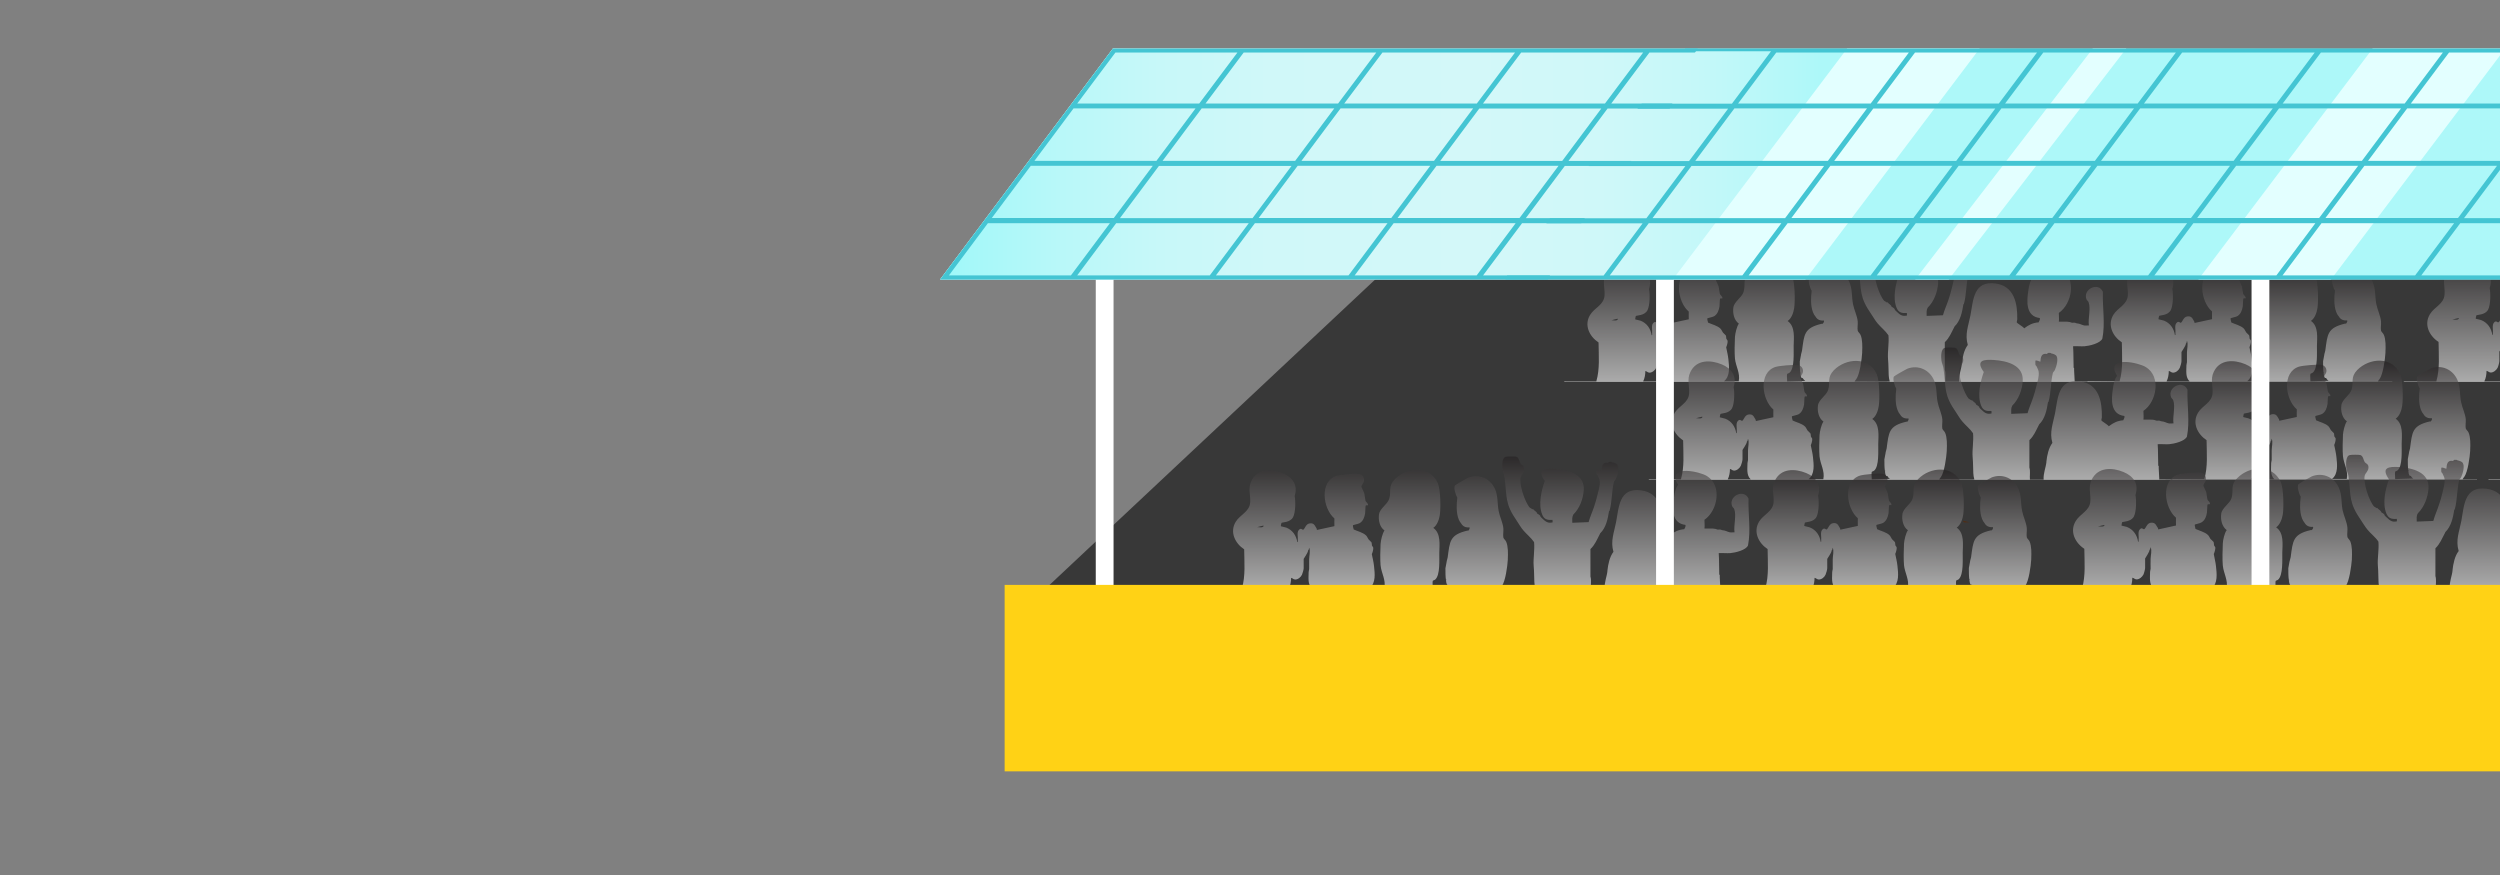
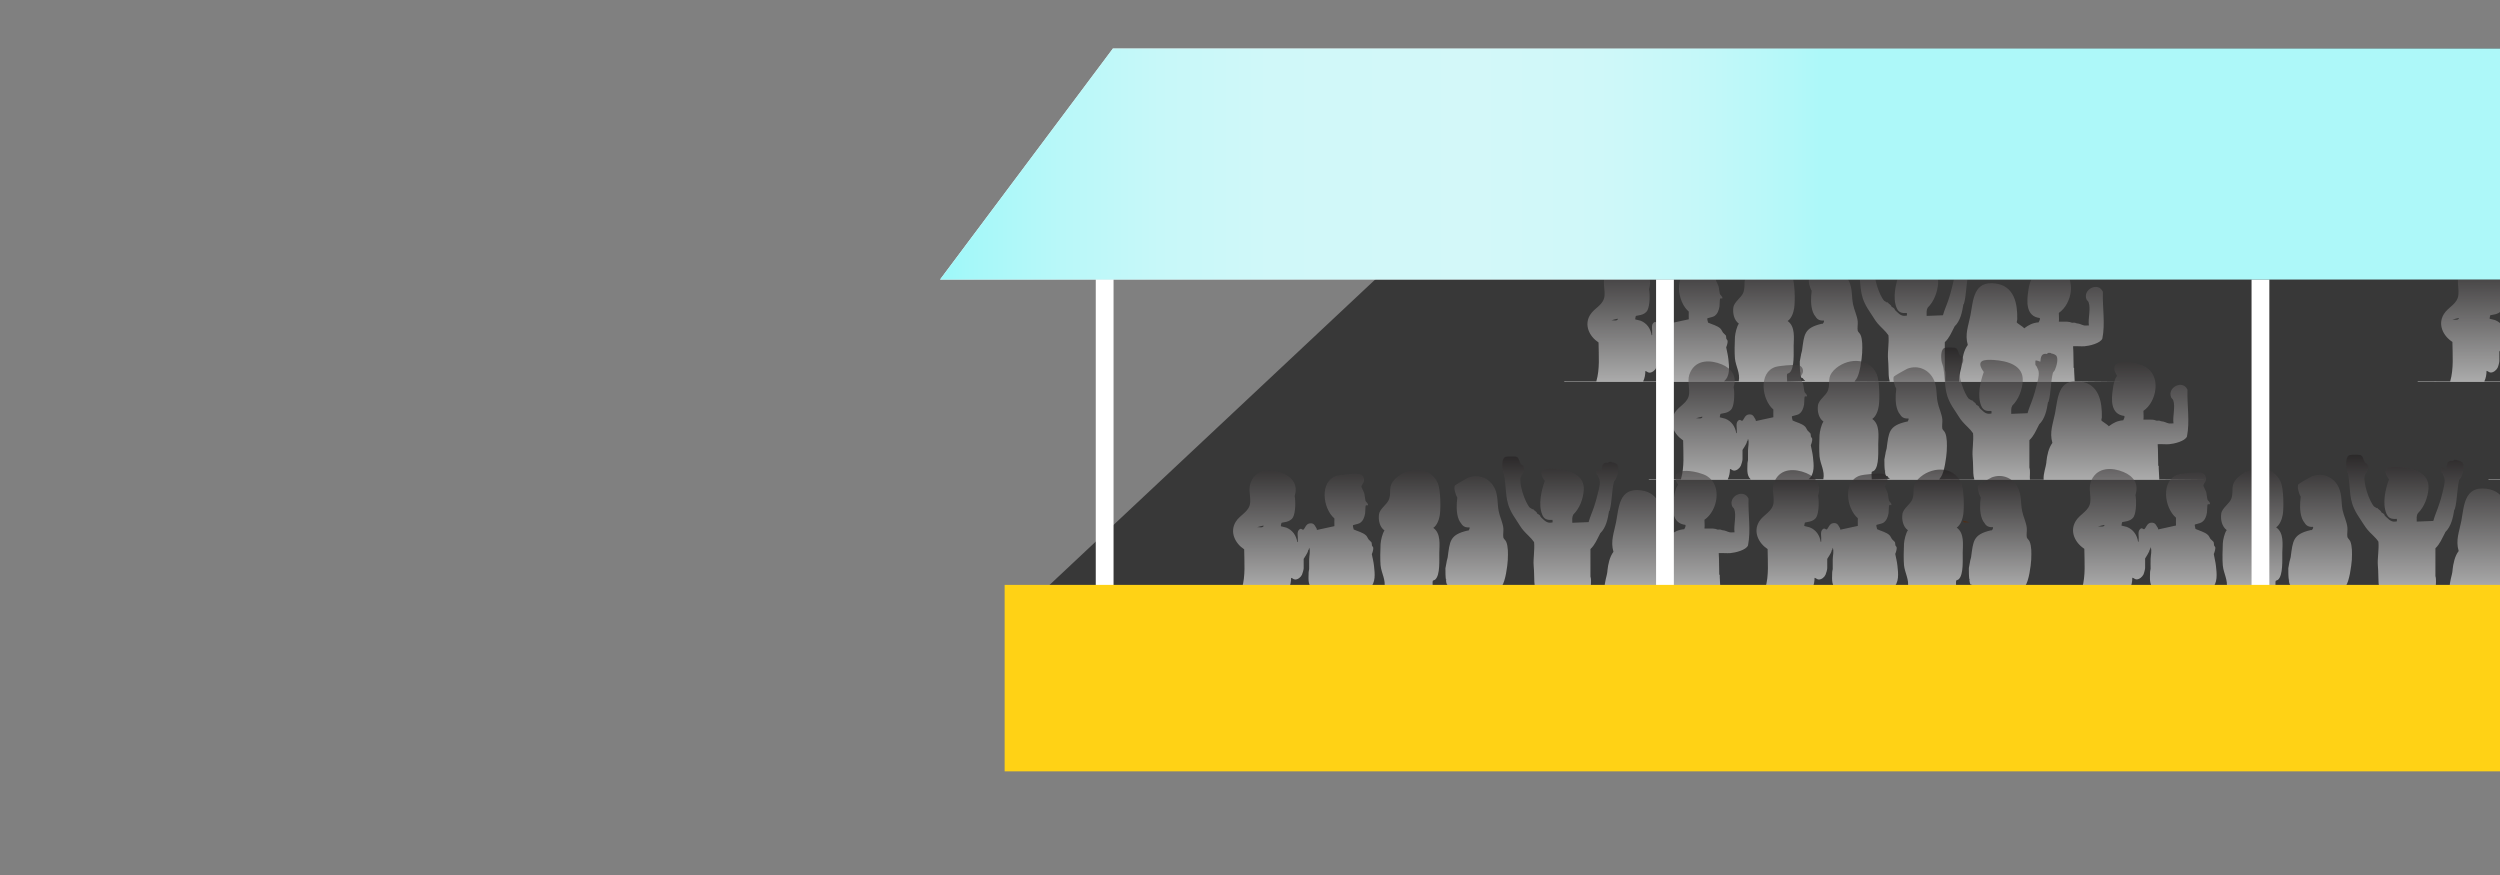
<svg xmlns="http://www.w3.org/2000/svg" xmlns:xlink="http://www.w3.org/1999/xlink" viewBox="0 0 191.19 66.92">
  <rect x="0" y="0" width="191.19" height="66.92" fill="#808080" stroke="none" />
  <defs>
    <style>
      .cls-1 {
        fill: none;
      }

      .cls-2 {
        fill: #44c5d3;
      }

      .cls-3 {
        fill: #4f2e17;
      }

      .cls-4 {
        fill: url(#linear-gradient-2);
      }

      .cls-5 {
        fill: url(#linear-gradient);
      }

      .cls-6 {
        isolation: isolate;
      }

      .cls-7 {
        mix-blend-mode: multiply;
      }

      .cls-8 {
        clip-path: url(#clippath-1);
      }

      .cls-9 {
        clip-path: url(#clippath-2);
      }

      .cls-10 {
        fill: url(#White_Black_2);
      }

      .cls-11 {
        fill: #fff;
      }

      .cls-12 {
        opacity: .58;
      }

      .cls-13 {
        fill: #383838;
      }

      .cls-14 {
        fill: url(#White_Black_2-7);
      }

      .cls-15 {
        fill: url(#White_Black_2-3);
      }

      .cls-16 {
        fill: url(#White_Black_2-6);
      }

      .cls-17 {
        fill: url(#White_Black_2-8);
      }

      .cls-18 {
        fill: url(#White_Black_2-5);
      }

      .cls-19 {
        fill: url(#White_Black_2-9);
      }

      .cls-20 {
        fill: url(#White_Black_2-2);
      }

      .cls-21 {
        fill: url(#White_Black_2-4);
      }

      .cls-22 {
        fill: #e3ffff;
      }

      .cls-23 {
        clip-path: url(#clippath);
      }

      .cls-24 {
        fill: #ffd215;
      }
    </style>
    <clipPath id="clippath">
      <rect class="cls-1" width="191.19" height="66.92" transform="translate(191.19 66.92) rotate(180)" />
    </clipPath>
    <linearGradient id="White_Black_2" data-name="White, Black 2" x1="-127.7" y1="29.21" x2="-127.7" y2="18.95" gradientTransform="translate(77.85) rotate(-180) scale(1 -1)" gradientUnits="userSpaceOnUse">
      <stop offset="0" stop-color="#fff" />
      <stop offset="1" stop-color="#231f20" />
    </linearGradient>
    <linearGradient id="White_Black_2-2" data-name="White, Black 2" x1="-63.17" x2="-63.17" y2="19.08" xlink:href="#White_Black_2" />
    <linearGradient id="White_Black_2-3" data-name="White, Black 2" x1="-93.42" y1="29.21" x2="-93.42" y2="20.11" xlink:href="#White_Black_2" />
    <linearGradient id="White_Black_2-4" data-name="White, Black 2" x1="-134.18" y1="36.7" x2="-134.18" y2="26.44" xlink:href="#White_Black_2" />
    <linearGradient id="White_Black_2-5" data-name="White, Black 2" x1="-69.64" y1="36.7" x2="-69.64" y2="26.57" xlink:href="#White_Black_2" />
    <linearGradient id="White_Black_2-6" data-name="White, Black 2" x1="-99.89" y1="36.7" x2="-99.89" y2="27.6" xlink:href="#White_Black_2" />
    <linearGradient id="White_Black_2-7" data-name="White, Black 2" x1="-100.61" y1="45.03" x2="-100.61" y2="34.77" xlink:href="#White_Black_2" />
    <linearGradient id="White_Black_2-8" data-name="White, Black 2" x1="-36.07" y1="45.03" x2="-36.07" y2="34.9" xlink:href="#White_Black_2" />
    <linearGradient id="White_Black_2-9" data-name="White, Black 2" x1="-66.33" y1="45.03" x2="-66.33" y2="35.93" xlink:href="#White_Black_2" />
    <linearGradient id="linear-gradient" x1="-121.65" y1="12.55" x2="5.96" y2="12.55" gradientTransform="translate(77.85) rotate(-180) scale(1 -1)" gradientUnits="userSpaceOnUse">
      <stop offset="0" stop-color="#231f20" />
      <stop offset="1" stop-color="#fff" />
    </linearGradient>
    <clipPath id="clippath-1">
      <polyline class="cls-5" points="199.5 21.38 71.89 21.38 85.11 3.71 199.03 3.71" />
    </clipPath>
    <linearGradient id="linear-gradient-2" x1="738.34" y1="90.36" x2="843.62" y2="90.36" gradientTransform="translate(912.26 102.91) rotate(-180)" gradientUnits="userSpaceOnUse">
      <stop offset=".33" stop-color="#adf8f9" />
      <stop offset=".35" stop-color="#b4f8f9" />
      <stop offset=".42" stop-color="#c5f8f9" />
      <stop offset=".49" stop-color="#cff8f9" />
      <stop offset=".58" stop-color="#d3f8f9" />
      <stop offset=".73" stop-color="#d0f8f9" />
      <stop offset=".81" stop-color="#c7f8f9" />
      <stop offset=".88" stop-color="#b9f8f9" />
      <stop offset=".95" stop-color="#a5f8f9" />
      <stop offset="1" stop-color="#8ef8f9" />
    </linearGradient>
    <clipPath id="clippath-2">
-       <polygon class="cls-4" points="202.24 21.68 202.24 11.39 202.24 3.42 77.17 3.42 64.44 21.68 202.24 21.68" />
-     </clipPath>
+       </clipPath>
  </defs>
  <g class="cls-6">
    <g id="Layer_2" data-name="Layer 2">
      <g id="Layer_1-2" data-name="Layer 1">
        <g class="cls-23">
          <g>
            <g>
              <polygon class="cls-13" points="78.05 46.81 111.56 15.38 218.35 14.11 180.86 57.84 78.05 56.85 78.05 46.81" />
              <g class="cls-7">
                <g class="cls-12">
-                   <path class="cls-10" d="M227.33,29.21h-.04l-3.87-.04s0-.06,0-.09c-.02-.26-.03-.5-.04-.77,0-.06,0-.11,0-.17,0-.03-.04-.04-.04-.04,0-.04,0-.09,0-.13-.02-.51,0-1.02-.04-1.53.29-.02.61.02.89,0,.37-.03,1.23-.22,1.38-.6.24-1.18,0-2.42.04-3.62-.34-.81-1.59-.21-1.27.59.03.08.13.13.16.22.18.5-.06,1.25.02,1.79-.11-.01-.25.02-.36,0-.21-.04-.29-.15-.62-.17-.09-.06-.2-.04-.3-.04-.01,0-.03,0-.04,0-.22-.1-.48-.09-.72-.09-.03,0-.06,0-.09,0-.07,0-.14,0-.21,0,.03-.19,0-.47,0-.68,1.03-.71,1.39-2.66.18-3.39-.55-.33-2.77-.83-2.39.35.01.04.15.31.17.32-.2.23-.28.67-.33.97-.13.84-.22,2.01.88,2.14.06.12-.07.28-.08.34-.46.04-.76.19-1.12.46-.08-.13-.58-.39-.58-.48,0-.06.04-.14.04-.21.03-1.22-.23-2.59-1.69-2.78-1.72-.23-1.72,1.3-1.94,2.47-.15.79-.45,1.46-.2,2.29-.3.38-.42.98-.47,1.45,0,.01,0,.03,0,.04-.03.38-.26.9-.21,1.36h-1.06c-.03-.3.05-.65-.04-.94,0-.07,0-.14,0-.21v-1.91c.35-.34.5-.74.72-1.15.02-.03.03-.06.04-.09.44-.43.59-1.11.68-1.7,0-.01.04-.03.04-.04.2-.7.16-1.54.34-2.25.04-.08.11-.12.15-.21.12-.26.33-.95.06-1.15-.08-.06-.24-.12-.34-.13-.01,0-.02-.05-.09-.04-.07,0-.18-.03-.21.04-.01,0-.03.04-.04.04-.43-.08-.49.25-.51.6-.03,0-.08-.03-.13-.04-.06-.01-.15-.08-.26-.04,0,.1-.01.21,0,.31.01.06.07.09.08.11.06.15.16.3.17.44.04.37-.09.73-.17,1.09-.07.31-.16.6-.26.89-.13.41-.32.81-.43,1.23l-1.27.05c0-.23-.04-.43.09-.64.49-.48.76-1.21.81-1.89.08-1.26-1.23-1.57-2.23-1.64-.81-.05-1.43.02-.79.94-.28.76-.52,1.83-.2,2.61.16.38.4.44.8.41.03.3-.03.17-.13.21-.35.05-.58-.27-.81-.47.05-.05-.14-.19-.21-.21-.02-.01-.03-.03-.04-.04-.02-.13-.24-.21-.32-.34l-.02.04c-.05-.05-.2-.12-.21-.13-.37-.4-.87-1.86-.71-2.39.05-.17.26-.31.28-.57.02-.31-.19-.31-.29-.45-.09-.13-.11-.46-.33-.53-.09-.03-.7-.03-.8,0-.33.06-.3.71-.28.96.02.23.14.44.17.64.21,1.61,0,2,.98,3.42.15.22.29.46.47.68.27.33.61.57.84.92.06.61-.09,1.26-.04,1.86.04.46.03.79.05,1.23,0,.14.05.36.08.49-.91.02-1.82-.02-2.72,0,.03-.04.05-.09.09-.13.01-.01.03-.03.04-.04.28-.39.43-1.53.47-2.04,0-.01,0-.03,0-.04,0-.01,0-.03,0-.04.02-.39.03-.95-.12-1.31-.06-.13-.2-.24-.22-.33-.04-.2.02-.49,0-.72-.04-.44-.28-.9-.37-1.34-.11-.57-.04-1.14-.27-1.68-.35-.82-1.22-1.23-2.08-.9-.12.05-1.01.56-1.04.62-.1.2.07.74.19.94,0,.02-.04.34-.04.4-.03.5,0,1.21.34,1.6.13.23.36.33.64.3.05.12-.07.21-.09.25-.03,0-.06,0-.09,0-1.37.32-1.36.82-1.53,2.08-.01.08-.08.27-.09.34l-.09.49c0,.32,0,.61.04.92,0-.01,0-.03,0-.04.02,0,.04.02.04.04h-.04c.02.09.03.34.13.38.02,0,.06,0,.09,0,0,.01,0,.03,0,.04.03.05.12.15.17.17l-1.4.04v-.04c0-.14-.03-.42,0-.52,0-.04.14-.06.19-.11.39-.35.31-1.56.32-2.06.01-.62.15-1.51-.47-1.94.3-.21.45-.65.51-1,.08-.54.06-1.99-.16-2.47-.62-1.38-2.39-1.25-3.33-.29-.55.56-.25.94-.43,1.52-.14.44-.73.74-.79,1.2-.06.44.05.98.42,1.25-.17.22-.29.76-.3,1.04-.02.46-.04,1.2,0,1.66.06.62.42,1.14.29,1.77-.38,0-.77,0-1.15,0,.49-.39.4-1.14.34-1.7-.03-.31-.12-.63-.17-.94.05-.09.13-.39.12-.48,0-.07-.08-.12-.1-.19-.02-.08,0-.17-.04-.26-.02-.04-.18-.16-.23-.22-.06-.08-.1-.21-.19-.3-.23-.23-.66-.33-.96-.47,0-.07-.09-.28-.04-.34.02-.02.38-.08.5-.16.27-.16.38-.47.42-.77.01-.1.02-.55.04-.59.04-.05.12-.02.18-.03.05-.18-.15-.22-.19-.38-.04-.15-.04-.33-.08-.51-.04-.15-.23-.49-.23-.55,0-.08.18-.29.2-.41.05-.28-.12-.52-.4-.56-.32-.04-1.41.05-1.72.14-1.35.43-1.07,2.54-.17,3.3,0,.19-.01.41,0,.6l-1.36.3c-.01-.14-.04-.12-.09-.21-.11-.21-.21-.34-.49-.3-.29.04-.36.43-.49.49-.08.04-.17-.18-.34.02-.17.19-.05.56-.09.81-.01.05.04.14-.04.13-.07-.51-.37-.94-.85-1.13-.07-.03-.41-.09-.42-.11,0-.01.04-.24.05-.25.06-.06.68-.02.9-.44.19-.37.2-1.24.12-1.65.27-.84-.14-1.43-.91-1.75-.88-.37-1.97-.38-2.44.59-.28.59-.05,1.07-.1,1.65-.05.74-.78.94-1.12,1.51-.48.79-.05,1.66.66,2.12.01,1,.11,2.04-.17,3.02-.76,0-1.52-.01-2.28,0-.07,0-.19-.03-.23.04h-.04M190.16,28.36c.13.02.17.12.32.13.22,0,.43-.18.53-.37.05-.1.13-.41.13-.51v-.72s.14-.22.17-.28c.06-.13.16-.25.17-.38,0-.01.03-.03.04-.04.02-.04.02-.13.04-.17.12.28,0,.63,0,.91-.01.25,0,.5,0,.75,0,.06-.04.14-.04.23,0,.44-.09.94.26,1.26-.59,0-1.19,0-1.79,0,.12-.24.17-.53.17-.81ZM188.04,24.32s0,.03,0,.04c-.05.15-.38.06-.51.09.17-.05.34-.1.51-.13Z" />
+                   <path class="cls-10" d="M227.33,29.21h-.04l-3.87-.04s0-.06,0-.09c-.02-.26-.03-.5-.04-.77,0-.06,0-.11,0-.17,0-.03-.04-.04-.04-.04,0-.04,0-.09,0-.13-.02-.51,0-1.02-.04-1.53.29-.02.61.02.89,0,.37-.03,1.23-.22,1.38-.6.24-1.18,0-2.42.04-3.62-.34-.81-1.59-.21-1.27.59.03.08.13.13.16.22.18.5-.06,1.25.02,1.79-.11-.01-.25.02-.36,0-.21-.04-.29-.15-.62-.17-.09-.06-.2-.04-.3-.04-.01,0-.03,0-.04,0-.22-.1-.48-.09-.72-.09-.03,0-.06,0-.09,0-.07,0-.14,0-.21,0,.03-.19,0-.47,0-.68,1.03-.71,1.39-2.66.18-3.39-.55-.33-2.77-.83-2.39.35.01.04.15.31.17.32-.2.23-.28.67-.33.97-.13.84-.22,2.01.88,2.14.06.12-.07.28-.08.34-.46.04-.76.19-1.12.46-.08-.13-.58-.39-.58-.48,0-.06.04-.14.04-.21.03-1.22-.23-2.59-1.69-2.78-1.72-.23-1.72,1.3-1.94,2.47-.15.79-.45,1.46-.2,2.29-.3.38-.42.98-.47,1.45,0,.01,0,.03,0,.04-.03.38-.26.9-.21,1.36c-.03-.3.05-.65-.04-.94,0-.07,0-.14,0-.21v-1.91c.35-.34.5-.74.72-1.15.02-.03.03-.06.04-.09.44-.43.59-1.11.68-1.7,0-.01.04-.03.04-.04.2-.7.16-1.54.34-2.25.04-.08.11-.12.15-.21.12-.26.33-.95.06-1.15-.08-.06-.24-.12-.34-.13-.01,0-.02-.05-.09-.04-.07,0-.18-.03-.21.04-.01,0-.03.04-.04.04-.43-.08-.49.25-.51.6-.03,0-.08-.03-.13-.04-.06-.01-.15-.08-.26-.04,0,.1-.01.21,0,.31.01.06.07.09.08.11.06.15.16.3.17.44.04.37-.09.73-.17,1.09-.07.31-.16.6-.26.89-.13.41-.32.81-.43,1.23l-1.27.05c0-.23-.04-.43.09-.64.49-.48.76-1.21.81-1.89.08-1.26-1.23-1.57-2.23-1.64-.81-.05-1.43.02-.79.94-.28.76-.52,1.83-.2,2.61.16.38.4.44.8.41.03.3-.03.17-.13.21-.35.05-.58-.27-.81-.47.05-.05-.14-.19-.21-.21-.02-.01-.03-.03-.04-.04-.02-.13-.24-.21-.32-.34l-.02.04c-.05-.05-.2-.12-.21-.13-.37-.4-.87-1.86-.71-2.39.05-.17.26-.31.28-.57.02-.31-.19-.31-.29-.45-.09-.13-.11-.46-.33-.53-.09-.03-.7-.03-.8,0-.33.06-.3.71-.28.96.02.23.14.44.17.64.21,1.61,0,2,.98,3.42.15.22.29.46.47.68.27.33.61.57.84.92.06.61-.09,1.26-.04,1.86.04.46.03.79.05,1.23,0,.14.05.36.08.49-.91.02-1.82-.02-2.72,0,.03-.04.05-.09.09-.13.01-.01.03-.03.04-.04.28-.39.43-1.53.47-2.04,0-.01,0-.03,0-.04,0-.01,0-.03,0-.04.02-.39.03-.95-.12-1.31-.06-.13-.2-.24-.22-.33-.04-.2.02-.49,0-.72-.04-.44-.28-.9-.37-1.34-.11-.57-.04-1.14-.27-1.68-.35-.82-1.22-1.23-2.08-.9-.12.05-1.01.56-1.04.62-.1.2.07.74.19.94,0,.02-.04.34-.04.4-.03.5,0,1.21.34,1.6.13.23.36.33.64.3.05.12-.07.21-.09.25-.03,0-.06,0-.09,0-1.37.32-1.36.82-1.53,2.08-.01.08-.08.27-.09.34l-.09.49c0,.32,0,.61.04.92,0-.01,0-.03,0-.04.02,0,.04.02.04.04h-.04c.02.09.03.34.13.38.02,0,.06,0,.09,0,0,.01,0,.03,0,.04.03.05.12.15.17.17l-1.4.04v-.04c0-.14-.03-.42,0-.52,0-.04.14-.06.19-.11.39-.35.31-1.56.32-2.06.01-.62.15-1.51-.47-1.94.3-.21.45-.65.51-1,.08-.54.06-1.99-.16-2.47-.62-1.38-2.39-1.25-3.33-.29-.55.56-.25.94-.43,1.52-.14.44-.73.74-.79,1.2-.06.44.05.98.42,1.25-.17.22-.29.76-.3,1.04-.02.46-.04,1.2,0,1.66.06.62.42,1.14.29,1.77-.38,0-.77,0-1.15,0,.49-.39.4-1.14.34-1.7-.03-.31-.12-.63-.17-.94.05-.09.13-.39.12-.48,0-.07-.08-.12-.1-.19-.02-.08,0-.17-.04-.26-.02-.04-.18-.16-.23-.22-.06-.08-.1-.21-.19-.3-.23-.23-.66-.33-.96-.47,0-.07-.09-.28-.04-.34.02-.02.38-.08.5-.16.27-.16.38-.47.42-.77.01-.1.02-.55.04-.59.04-.05.12-.02.18-.03.05-.18-.15-.22-.19-.38-.04-.15-.04-.33-.08-.51-.04-.15-.23-.49-.23-.55,0-.08.18-.29.2-.41.05-.28-.12-.52-.4-.56-.32-.04-1.41.05-1.72.14-1.35.43-1.07,2.54-.17,3.3,0,.19-.01.41,0,.6l-1.36.3c-.01-.14-.04-.12-.09-.21-.11-.21-.21-.34-.49-.3-.29.04-.36.43-.49.49-.08.04-.17-.18-.34.02-.17.19-.05.56-.09.81-.01.05.04.14-.04.13-.07-.51-.37-.94-.85-1.13-.07-.03-.41-.09-.42-.11,0-.01.04-.24.05-.25.06-.06.68-.02.9-.44.19-.37.2-1.24.12-1.65.27-.84-.14-1.43-.91-1.75-.88-.37-1.97-.38-2.44.59-.28.59-.05,1.07-.1,1.65-.05.74-.78.94-1.12,1.51-.48.79-.05,1.66.66,2.12.01,1,.11,2.04-.17,3.02-.76,0-1.52-.01-2.28,0-.07,0-.19-.03-.23.04h-.04M190.16,28.36c.13.02.17.12.32.13.22,0,.43-.18.53-.37.05-.1.13-.41.13-.51v-.72s.14-.22.17-.28c.06-.13.16-.25.17-.38,0-.01.03-.03.04-.04.02-.04.02-.13.04-.17.12.28,0,.63,0,.91-.01.25,0,.5,0,.75,0,.06-.04.14-.04.23,0,.44-.09.94.26,1.26-.59,0-1.19,0-1.79,0,.12-.24.17-.53.17-.81ZM188.04,24.32s0,.03,0,.04c-.05.15-.38.06-.51.09.17-.05.34-.1.51-.13Z" />
                  <path class="cls-20" d="M162.52,29.21h-.04l-3.82-.04s0-.06,0-.08c-.02-.26-.03-.5-.04-.76,0-.06,0-.11,0-.17,0-.03-.04-.04-.04-.04,0-.04,0-.08,0-.13-.02-.5,0-1.01-.04-1.51.29-.02.6.02.88,0,.36-.03,1.21-.22,1.36-.59.23-1.16,0-2.39.04-3.57-.34-.8-1.57-.2-1.25.58.03.07.13.13.16.22.18.5-.06,1.23.02,1.77-.11-.01-.25.02-.36,0-.2-.04-.29-.14-.61-.17-.09-.06-.19-.04-.29-.04-.01,0-.03,0-.04,0-.22-.1-.48-.08-.71-.08-.03,0-.06,0-.08,0-.07,0-.14,0-.21,0,.03-.19,0-.47,0-.67,1.02-.7,1.37-2.63.18-3.35-.54-.33-2.73-.82-2.36.35.01.04.15.31.17.32-.19.22-.28.66-.32.96-.13.82-.21,1.98.87,2.11.06.12-.07.27-.08.33-.46.04-.75.19-1.11.46-.07-.13-.57-.39-.57-.47,0-.06.04-.13.04-.21.03-1.2-.22-2.56-1.66-2.75-1.7-.23-1.7,1.29-1.92,2.44-.15.78-.44,1.44-.2,2.26-.29.38-.41.96-.46,1.43,0,.01,0,.03,0,.04-.03.37-.25.88-.21,1.34h-1.05c-.03-.3.05-.64-.04-.92,0-.07,0-.14,0-.21v-1.89c.35-.33.5-.73.71-1.13.02-.03.03-.06.04-.08.44-.42.58-1.1.67-1.68,0-.01.04-.03.04-.04.2-.69.16-1.52.34-2.23.04-.07.11-.12.15-.21.12-.26.32-.94.06-1.13-.08-.06-.23-.12-.34-.13-.01,0-.02-.05-.08-.04-.07,0-.17-.03-.21.04-.01,0-.03.04-.04.04-.42-.08-.48.25-.5.59-.03,0-.08-.03-.13-.04-.06-.01-.15-.08-.25-.04,0,.1-.01.21,0,.31.01.06.07.09.08.11.06.15.16.3.17.44.04.37-.09.72-.17,1.07-.07.31-.16.59-.25.88-.13.4-.32.8-.43,1.21l-1.25.05c0-.23-.03-.43.08-.63.49-.48.75-1.19.8-1.87.08-1.24-1.22-1.55-2.2-1.62-.8-.05-1.42.02-.78.92-.27.75-.51,1.8-.2,2.57.15.38.4.43.79.41.03.3-.03.17-.13.21-.35.05-.58-.26-.8-.46.05-.05-.14-.19-.21-.21-.02-.01-.03-.03-.04-.04-.02-.13-.23-.21-.32-.34l-.02.04c-.05-.05-.2-.12-.21-.13-.37-.39-.86-1.84-.7-2.36.05-.17.26-.31.27-.57.02-.31-.19-.31-.29-.45-.08-.13-.11-.46-.32-.52-.09-.03-.69-.03-.79,0-.32.06-.3.7-.27.94.02.23.14.44.16.63.21,1.59,0,1.98.97,3.38.15.22.28.46.46.67.27.32.6.57.83.91.06.6-.08,1.24-.03,1.84.04.46.03.78.05,1.21,0,.14.04.35.08.49-.89.02-1.79-.02-2.69,0,.03-.04.05-.09.08-.13.01-.01.03-.03.04-.04.28-.38.43-1.52.46-2.02,0-.01,0-.03,0-.04,0-.01,0-.03,0-.04.02-.38.03-.94-.12-1.29-.05-.13-.2-.23-.22-.33-.04-.2.02-.49,0-.71-.04-.43-.28-.89-.36-1.32-.11-.56-.04-1.12-.27-1.66-.35-.81-1.21-1.21-2.05-.89-.12.05-1,.55-1.03.61-.1.2.07.73.19.92,0,.02-.04.34-.04.4-.03.49,0,1.2.34,1.58.13.23.36.32.63.29.05.12-.07.21-.08.25-.03,0-.06,0-.08,0-1.36.32-1.34.81-1.51,2.06-.01.08-.08.26-.08.34l-.09.48c0,.31,0,.61.04.9,0-.01,0-.03,0-.04.02,0,.04.02.04.04h-.04c.02.09.02.34.13.38.02,0,.06,0,.08,0,0,.01,0,.03,0,.04.03.05.12.14.17.17l-1.39.04v-.04c0-.13-.03-.42,0-.52,0-.04.14-.06.19-.11.39-.34.3-1.54.31-2.04.01-.61.14-1.49-.46-1.91.3-.2.45-.65.5-.99.08-.53.06-1.97-.16-2.44-.61-1.36-2.36-1.23-3.28-.29-.54.56-.25.93-.43,1.5-.14.44-.72.73-.78,1.19-.06.43.05.97.42,1.23-.16.22-.28.75-.3,1.03-.02.46-.04,1.19,0,1.63.06.61.42,1.12.29,1.75-.38,0-.76,0-1.13,0,.49-.39.4-1.12.34-1.68-.03-.3-.11-.62-.17-.92.05-.09.13-.39.11-.48,0-.07-.08-.12-.1-.18-.02-.08,0-.17-.04-.25-.02-.04-.18-.16-.22-.22-.06-.08-.1-.21-.19-.3-.23-.23-.66-.32-.95-.46,0-.07-.09-.27-.04-.33.02-.02.37-.08.5-.15.27-.16.37-.46.42-.76.01-.09.02-.54.04-.58.04-.05.12-.02.17-.02.05-.17-.15-.22-.19-.38-.04-.15-.04-.33-.08-.51-.04-.15-.22-.48-.23-.55,0-.08.18-.29.2-.41.05-.27-.12-.51-.39-.55-.31-.04-1.39.05-1.7.14-1.33.42-1.06,2.5-.17,3.26,0,.19-.01.4,0,.59l-1.34.29c-.01-.14-.04-.12-.08-.21-.11-.21-.21-.33-.48-.29-.29.04-.36.42-.48.48-.07.04-.17-.18-.34.02-.17.19-.05.55-.08.8-.01.05.03.14-.04.13-.07-.5-.36-.92-.84-1.11-.07-.03-.41-.09-.42-.11,0-.01.04-.24.05-.25.06-.06.67-.02.89-.44.19-.37.2-1.22.12-1.62.26-.83-.14-1.41-.9-1.73-.87-.36-1.95-.38-2.41.59-.28.58-.05,1.06-.09,1.63-.05.73-.77.93-1.11,1.49-.47.78-.05,1.64.65,2.1.01.99.11,2.02-.17,2.98-.75,0-1.5,0-2.25,0-.07,0-.19-.03-.23.04h-.04M125.82,28.37c.13.02.17.12.32.13.22,0,.43-.18.52-.37.05-.1.13-.4.13-.5v-.71s.14-.22.17-.27c.06-.12.16-.24.17-.38,0-.01.03-.03.04-.04.02-.04.02-.13.04-.17.11.28,0,.62,0,.9,0,.24,0,.49,0,.74,0,.06-.04.14-.04.23,0,.43-.09.93.25,1.24-.59,0-1.18,0-1.76,0,.12-.24.17-.53.17-.8ZM123.72,24.38s0,.03,0,.04c-.05.15-.38.06-.5.08.17-.05.33-.1.5-.13Z" />
-                   <path class="cls-15" d="M182.94,29.17c-.36,0-.73,0-1.09,0,.03-.04.05-.09.08-.13.01-.01.03-.03.04-.04.28-.38.43-1.52.46-2.02,0-.01,0-.03,0-.04,0-.01,0-.03,0-.04.02-.38.03-.94-.12-1.29-.05-.13-.2-.23-.22-.33-.04-.2.02-.49,0-.71-.04-.43-.28-.89-.36-1.32-.11-.56-.04-1.12-.27-1.66-.35-.81-1.21-1.21-2.05-.89-.12.05-1,.55-1.03.61-.1.2.07.73.19.92,0,.02-.04.34-.04.4-.03.49,0,1.2.34,1.58.13.23.36.32.63.29.05.12-.07.21-.08.25-.03,0-.06,0-.08,0-1.36.32-1.34.81-1.51,2.06-.01.08-.08.26-.08.34l-.09.48c0,.31,0,.61.04.9,0-.01,0-.03,0-.04.02,0,.04.02.04.04h-.04c.02.09.02.34.13.38.02,0,.06,0,.08,0,0,.01,0,.03,0,.04.03.05.12.14.17.17l-1.39.04v-.04c0-.13-.03-.42,0-.52,0-.04.14-.06.19-.11.39-.34.3-1.54.31-2.04.01-.61.14-1.49-.46-1.91.3-.2.45-.65.5-.99.08-.53.06-1.97-.16-2.44-.61-1.36-2.36-1.23-3.28-.29-.54.56-.25.93-.43,1.5-.14.44-.72.73-.78,1.19-.06.43.05.97.42,1.23-.16.22-.28.75-.3,1.03-.02.46-.04,1.19,0,1.63.06.61.42,1.12.29,1.75-.38,0-.76,0-1.13,0,.49-.39.4-1.12.34-1.68-.03-.3-.11-.62-.17-.92.05-.09.13-.39.11-.48,0-.07-.08-.12-.1-.18-.02-.08,0-.17-.04-.25-.02-.04-.18-.16-.22-.22-.06-.08-.1-.21-.19-.3-.23-.23-.66-.32-.95-.46,0-.07-.09-.27-.04-.33.02-.02.37-.08.5-.15.27-.16.37-.46.42-.76.01-.09.02-.54.04-.58.04-.05.12-.02.17-.02.05-.17-.15-.22-.19-.38-.04-.15-.04-.33-.08-.51-.04-.15-.22-.48-.23-.55,0-.08.18-.29.2-.41.05-.27-.12-.51-.39-.55-.31-.04-1.39.05-1.7.14-1.33.42-1.06,2.5-.17,3.26,0,.19-.01.4,0,.59l-1.34.29c-.01-.14-.04-.12-.08-.21-.11-.21-.21-.33-.48-.29-.29.04-.36.42-.48.48-.07.04-.17-.18-.34.02-.17.19-.05.55-.08.8-.01.05.03.14-.04.13-.07-.5-.36-.92-.84-1.11-.07-.03-.41-.09-.42-.11,0-.01.04-.24.05-.25.06-.06.67-.02.89-.44.19-.37.2-1.22.12-1.62.26-.83-.14-1.41-.9-1.73-.87-.36-1.95-.38-2.41.59-.28.58-.05,1.06-.09,1.63-.05.73-.77.93-1.11,1.49-.47.78-.05,1.64.65,2.1.01.99.11,2.02-.17,2.98-.75,0-1.5,0-2.25,0-.07,0-.19-.03-.23.04h23.33s0-.03,0-.04ZM165.69,29.17c.12-.24.17-.53.17-.8.13.02.17.12.32.13.22,0,.43-.17.52-.37.05-.1.13-.4.13-.5v-.71s.14-.22.17-.27c.06-.12.16-.24.17-.38,0-.01.03-.03.04-.04.02-.04.02-.13.04-.17.11.28,0,.62,0,.9,0,.24,0,.49,0,.74,0,.06-.04.14-.04.23,0,.43-.09.93.25,1.24-.59,0-1.18,0-1.76,0Z" />
                </g>
              </g>
              <g class="cls-7">
                <g class="cls-12">
                  <path class="cls-21" d="M233.8,36.7h-.04l-3.87-.04s0-.06,0-.09c-.02-.26-.03-.5-.04-.77,0-.06,0-.11,0-.17,0-.03-.04-.04-.04-.04,0-.04,0-.09,0-.13-.02-.51,0-1.02-.04-1.53.29-.02.61.02.89,0,.37-.03,1.23-.22,1.38-.6.24-1.18,0-2.42.04-3.62-.34-.81-1.59-.21-1.27.59.03.08.13.13.16.22.18.5-.06,1.25.02,1.79-.11-.01-.25.02-.36,0-.21-.04-.29-.15-.62-.17-.09-.06-.2-.04-.3-.04-.01,0-.03,0-.04,0-.22-.1-.48-.09-.72-.09-.03,0-.06,0-.09,0-.07,0-.14,0-.21,0,.03-.19,0-.47,0-.68,1.03-.71,1.39-2.66.18-3.39-.55-.33-2.77-.83-2.39.35.01.04.15.31.17.32-.2.23-.28.67-.33.97-.13.84-.22,2.01.88,2.14.06.12-.07.28-.08.34-.46.04-.76.19-1.12.46-.08-.13-.58-.39-.58-.48,0-.06.04-.14.04-.21.03-1.22-.23-2.59-1.69-2.78-1.72-.23-1.72,1.3-1.94,2.47-.15.79-.45,1.46-.2,2.29-.3.38-.42.98-.47,1.45,0,.01,0,.03,0,.04-.03.38-.26.9-.21,1.36h-1.06c-.03-.3.05-.65-.04-.94,0-.07,0-.14,0-.21v-1.91c.35-.34.5-.74.72-1.15.02-.03.03-.06.04-.09.44-.43.59-1.11.68-1.7,0-.01.04-.03.04-.04.2-.7.16-1.54.34-2.25.04-.08.11-.12.15-.21.12-.26.33-.95.06-1.15-.08-.06-.24-.12-.34-.13-.01,0-.02-.05-.09-.04-.07,0-.18-.03-.21.04-.01,0-.03.04-.04.04-.43-.08-.49.25-.51.6-.03,0-.08-.03-.13-.04-.06-.01-.15-.08-.26-.04,0,.1-.01.21,0,.31.01.06.07.09.08.11.06.15.16.3.17.44.04.37-.09.73-.17,1.09-.07.31-.16.6-.26.89-.13.41-.32.81-.43,1.23l-1.27.05c0-.23-.04-.43.09-.64.49-.48.76-1.21.81-1.89.08-1.26-1.23-1.57-2.23-1.64-.81-.05-1.43.02-.79.94-.28.76-.52,1.83-.2,2.61.16.38.4.44.8.41.03.3-.03.17-.13.21-.35.05-.58-.27-.81-.47.05-.05-.14-.19-.21-.21-.02-.01-.03-.03-.04-.04-.02-.13-.24-.21-.32-.34l-.02.04c-.05-.05-.2-.12-.21-.13-.37-.4-.87-1.86-.71-2.39.05-.17.26-.31.28-.57.02-.31-.19-.31-.29-.45-.09-.13-.11-.46-.33-.53-.09-.03-.7-.03-.8,0-.33.06-.3.71-.28.96.02.23.14.44.17.64.21,1.61,0,2,.98,3.42.15.22.29.46.47.68.27.33.61.57.84.92.06.61-.09,1.26-.04,1.86.04.46.03.79.05,1.23,0,.14.05.36.08.49-.91.02-1.82-.02-2.72,0,.03-.04.05-.09.09-.13.01-.01.03-.03.04-.04.28-.39.43-1.53.47-2.04,0-.01,0-.03,0-.04,0-.01,0-.03,0-.04.02-.39.03-.95-.12-1.31-.06-.13-.2-.24-.22-.33-.04-.2.02-.49,0-.72-.04-.44-.28-.9-.37-1.34-.11-.57-.04-1.14-.27-1.68-.35-.82-1.22-1.23-2.08-.9-.12.05-1.01.56-1.04.62-.1.2.07.74.19.94,0,.02-.04.34-.04.4-.03.5,0,1.21.34,1.6.13.23.36.33.64.3.05.12-.07.21-.09.25-.03,0-.06,0-.09,0-1.37.32-1.36.82-1.53,2.08-.01.08-.08.27-.09.34l-.09.49c0,.32,0,.61.04.92,0-.01,0-.03,0-.04.02,0,.04.02.04.04h-.04c.02.09.03.34.13.38.02,0,.06,0,.09,0,0,.01,0,.03,0,.04.03.05.12.15.17.17l-1.4.04v-.04c0-.14-.03-.42,0-.52,0-.04.14-.06.19-.11.39-.35.31-1.56.32-2.06.01-.62.15-1.51-.47-1.94.3-.21.45-.65.51-1,.08-.54.06-1.99-.16-2.47-.62-1.38-2.39-1.25-3.33-.29-.55.56-.25.94-.43,1.52-.14.44-.73.74-.79,1.2-.06.44.05.98.42,1.25-.17.22-.29.76-.3,1.04-.02.46-.04,1.2,0,1.66.06.62.42,1.14.29,1.77-.38,0-.77,0-1.15,0,.49-.39.4-1.14.34-1.7-.03-.31-.12-.63-.17-.94.05-.09.13-.39.12-.48,0-.07-.08-.12-.1-.19-.02-.08,0-.17-.04-.26-.02-.04-.18-.16-.23-.22-.06-.08-.1-.21-.19-.3-.23-.23-.66-.33-.96-.47,0-.07-.09-.28-.04-.34.02-.02.38-.08.5-.16.27-.16.38-.47.42-.77.01-.1.02-.55.04-.59.04-.05.12-.02.18-.03.05-.18-.15-.22-.19-.38-.04-.15-.04-.33-.08-.51-.04-.15-.23-.49-.23-.55,0-.08.18-.29.2-.41.05-.28-.12-.52-.4-.56-.32-.04-1.41.05-1.72.14-1.35.43-1.07,2.54-.17,3.3,0,.19-.01.41,0,.6l-1.36.3c-.01-.14-.04-.12-.09-.21-.11-.21-.21-.34-.49-.3-.29.04-.36.43-.49.49-.08.04-.17-.18-.34.02-.17.19-.05.56-.09.81-.01.05.04.14-.04.13-.07-.51-.37-.94-.85-1.13-.07-.03-.41-.09-.42-.11,0-.01.04-.24.05-.25.06-.06.68-.02.9-.44.19-.37.2-1.24.12-1.65.27-.84-.14-1.43-.91-1.75-.88-.37-1.97-.38-2.44.59-.28.59-.05,1.07-.1,1.65-.05.74-.78.94-1.12,1.51-.48.79-.05,1.66.66,2.12.01,1,.11,2.04-.17,3.02-.76,0-1.52-.01-2.28,0-.07,0-.19-.03-.23.04h-.04M196.63,35.85c.13.02.17.12.32.13.22,0,.43-.18.53-.37.05-.1.13-.41.13-.51v-.72s.14-.22.17-.28c.06-.13.16-.25.17-.38,0-.01.03-.03.04-.04.02-.04.02-.13.04-.17.12.28,0,.63,0,.91-.01.25,0,.5,0,.75,0,.06-.04.14-.04.23,0,.44-.09.94.26,1.26-.59,0-1.19,0-1.79,0,.12-.24.17-.53.17-.81ZM194.51,31.81s0,.03,0,.04c-.05.15-.38.06-.51.09.17-.05.34-.1.51-.13Z" />
                  <path class="cls-18" d="M168.99,36.7h-.04l-3.82-.04s0-.06,0-.08c-.02-.26-.03-.5-.04-.76,0-.06,0-.11,0-.17,0-.03-.04-.04-.04-.04,0-.04,0-.08,0-.13-.02-.5,0-1.01-.04-1.51.29-.02.6.02.88,0,.36-.03,1.21-.22,1.36-.59.23-1.16,0-2.39.04-3.57-.34-.8-1.57-.2-1.25.58.03.07.13.13.16.22.18.5-.06,1.23.02,1.77-.11-.01-.25.02-.36,0-.2-.04-.29-.14-.61-.17-.09-.06-.19-.04-.29-.04-.01,0-.03,0-.04,0-.22-.1-.48-.08-.71-.08-.03,0-.06,0-.08,0-.07,0-.14,0-.21,0,.03-.19,0-.47,0-.67,1.02-.7,1.37-2.63.18-3.35-.54-.33-2.73-.82-2.36.35.01.04.15.31.17.32-.19.22-.28.66-.32.96-.13.82-.21,1.98.87,2.11.06.12-.07.27-.08.33-.46.04-.75.19-1.11.46-.07-.13-.57-.39-.57-.47,0-.06.04-.13.04-.21.03-1.2-.22-2.56-1.66-2.75-1.7-.23-1.7,1.29-1.92,2.44-.15.78-.44,1.44-.2,2.26-.29.38-.41.96-.46,1.43,0,.01,0,.03,0,.04-.03.37-.25.88-.21,1.34h-1.05c-.03-.3.05-.64-.04-.92,0-.07,0-.14,0-.21v-1.89c.35-.33.5-.73.71-1.13.02-.03.03-.06.04-.08.44-.42.58-1.1.67-1.68,0-.01.04-.03.04-.04.2-.69.16-1.52.34-2.23.04-.07.11-.12.15-.21.12-.26.32-.94.06-1.13-.08-.06-.23-.12-.34-.13-.01,0-.02-.05-.08-.04-.07,0-.17-.03-.21.04-.01,0-.03.04-.04.04-.42-.08-.48.25-.5.59-.03,0-.08-.03-.13-.04-.06-.01-.15-.08-.25-.04,0,.1-.01.21,0,.31.01.06.07.09.08.11.06.15.16.3.17.44.04.37-.09.72-.17,1.07-.07.31-.16.59-.25.88-.13.4-.32.8-.43,1.21l-1.25.05c0-.23-.03-.43.08-.63.49-.48.75-1.19.8-1.87.08-1.24-1.22-1.55-2.2-1.62-.8-.05-1.42.02-.78.92-.27.75-.51,1.8-.2,2.57.15.38.4.43.79.41.03.3-.03.17-.13.21-.35.05-.58-.26-.8-.46.05-.05-.14-.19-.21-.21-.02-.01-.03-.03-.04-.04-.02-.13-.23-.21-.32-.34l-.02.04c-.05-.05-.2-.12-.21-.13-.37-.39-.86-1.84-.7-2.36.05-.17.26-.31.27-.57.02-.31-.19-.31-.29-.45-.08-.13-.11-.46-.32-.52-.09-.03-.69-.03-.79,0-.32.06-.3.7-.27.94.02.23.14.44.16.63.21,1.59,0,1.98.97,3.38.15.22.28.46.46.67.27.32.6.57.83.91.06.6-.08,1.24-.03,1.84.04.46.03.78.05,1.21,0,.14.04.35.08.49-.89.02-1.79-.02-2.69,0,.03-.04.05-.09.08-.13.01-.01.03-.03.04-.04.28-.38.43-1.52.46-2.02,0-.01,0-.03,0-.04,0-.01,0-.03,0-.04.02-.38.03-.94-.12-1.29-.05-.13-.2-.23-.22-.33-.04-.2.02-.49,0-.71-.04-.43-.28-.89-.36-1.32-.11-.56-.04-1.12-.27-1.66-.35-.81-1.21-1.21-2.05-.89-.12.05-1,.55-1.03.61-.1.2.07.73.19.92,0,.02-.04.34-.04.4-.03.49,0,1.2.34,1.58.13.23.36.32.63.29.05.12-.07.21-.08.25-.03,0-.06,0-.08,0-1.36.32-1.34.81-1.51,2.06-.01.08-.08.26-.08.34l-.09.48c0,.31,0,.61.04.9,0-.01,0-.03,0-.04.02,0,.04.02.04.04h-.04c.02.09.02.34.13.38.02,0,.06,0,.08,0,0,.01,0,.03,0,.04.03.05.12.14.17.17l-1.39.04v-.04c0-.13-.03-.42,0-.52,0-.04.14-.06.19-.11.39-.34.3-1.54.31-2.04.01-.61.14-1.49-.46-1.91.3-.2.45-.65.5-.99.08-.53.06-1.97-.16-2.44-.61-1.36-2.36-1.23-3.28-.29-.54.56-.25.93-.43,1.5-.14.44-.72.73-.78,1.19-.06.43.05.97.42,1.23-.16.22-.28.75-.3,1.03-.02.46-.04,1.19,0,1.63.06.61.42,1.12.29,1.75-.38,0-.76,0-1.13,0,.49-.39.4-1.12.34-1.68-.03-.3-.11-.62-.17-.92.05-.09.13-.39.11-.48,0-.07-.08-.12-.1-.18-.02-.08,0-.17-.04-.25-.02-.04-.18-.16-.22-.22-.06-.08-.1-.21-.19-.3-.23-.23-.66-.32-.95-.46,0-.07-.09-.27-.04-.33.02-.02.37-.08.5-.15.27-.16.37-.46.42-.76.01-.09.02-.54.04-.58.04-.05.12-.02.17-.02.05-.17-.15-.22-.19-.38-.04-.15-.04-.33-.08-.51-.04-.15-.22-.48-.23-.55,0-.08.18-.29.2-.41.05-.27-.12-.51-.39-.55-.31-.04-1.39.05-1.7.14-1.33.42-1.06,2.5-.17,3.26,0,.19-.01.4,0,.59l-1.34.29c-.01-.14-.04-.12-.08-.21-.11-.21-.21-.33-.48-.29-.29.04-.36.42-.48.48-.07.04-.17-.18-.34.02-.17.19-.05.55-.08.8-.01.05.03.14-.04.13-.07-.5-.36-.92-.84-1.11-.07-.03-.41-.09-.42-.11,0-.01.04-.24.05-.25.06-.06.67-.02.89-.44.19-.37.2-1.22.12-1.62.26-.83-.14-1.41-.9-1.73-.87-.36-1.95-.38-2.41.59-.28.58-.05,1.06-.09,1.63-.05.73-.77.93-1.11,1.49-.47.78-.05,1.64.65,2.1.01.99.11,2.02-.17,2.98-.75,0-1.5,0-2.25,0-.07,0-.19-.03-.23.04h-.04M132.29,35.86c.13.02.17.12.32.13.22,0,.43-.18.52-.37.05-.1.13-.4.13-.5v-.71s.14-.22.17-.27c.06-.12.16-.24.17-.38,0-.01.03-.03.04-.04.02-.04.02-.13.04-.17.11.28,0,.62,0,.9,0,.24,0,.49,0,.74,0,.06-.04.14-.04.23,0,.43-.09.93.25,1.24-.59,0-1.18,0-1.76,0,.12-.24.17-.53.17-.8ZM130.19,31.87s0,.03,0,.04c-.05.15-.38.06-.5.08.17-.05.33-.1.5-.13Z" />
-                   <path class="cls-16" d="M189.42,36.65c-.36,0-.73,0-1.09,0,.03-.04.05-.09.08-.13.01-.01.03-.03.04-.04.28-.38.43-1.52.46-2.02,0-.01,0-.03,0-.04,0-.01,0-.03,0-.04.02-.38.03-.94-.12-1.29-.05-.13-.2-.23-.22-.33-.04-.2.02-.49,0-.71-.04-.43-.28-.89-.36-1.32-.11-.56-.04-1.12-.27-1.66-.35-.81-1.21-1.21-2.05-.89-.12.05-1,.55-1.03.61-.1.2.07.73.19.92,0,.02-.04.34-.04.4-.03.49,0,1.2.34,1.58.13.23.36.32.63.29.05.12-.07.21-.08.25-.03,0-.06,0-.08,0-1.36.32-1.34.81-1.51,2.06-.01.08-.08.26-.08.34l-.09.48c0,.31,0,.61.04.9,0-.01,0-.03,0-.04.02,0,.04.02.04.04h-.04c.02.09.02.34.13.38.02,0,.06,0,.08,0,0,.01,0,.03,0,.04.03.05.12.14.17.17l-1.39.04v-.04c0-.13-.03-.42,0-.52,0-.04.14-.06.19-.11.39-.34.3-1.54.31-2.04.01-.61.14-1.49-.46-1.91.3-.2.45-.65.5-.99.08-.53.06-1.97-.16-2.44-.61-1.36-2.36-1.23-3.28-.29-.54.56-.25.93-.43,1.5-.14.44-.72.73-.78,1.19-.06.43.05.97.42,1.23-.16.22-.28.75-.3,1.03-.02.46-.04,1.19,0,1.63.06.61.42,1.12.29,1.75-.38,0-.76,0-1.13,0,.49-.39.4-1.12.34-1.68-.03-.3-.11-.62-.17-.92.05-.09.13-.39.11-.48,0-.07-.08-.12-.1-.18-.02-.08,0-.17-.04-.25-.02-.04-.18-.16-.22-.22-.06-.08-.1-.21-.19-.3-.23-.23-.66-.32-.95-.46,0-.07-.09-.27-.04-.33.02-.02.37-.08.5-.15.27-.16.37-.46.42-.76.01-.09.02-.54.04-.58.04-.05.12-.02.17-.02.05-.17-.15-.22-.19-.38-.04-.15-.04-.33-.08-.51-.04-.15-.22-.48-.23-.55,0-.08.18-.29.2-.41.05-.27-.12-.51-.39-.55-.31-.04-1.39.05-1.7.14-1.33.42-1.06,2.5-.17,3.26,0,.19-.01.4,0,.59l-1.34.29c-.01-.14-.04-.12-.08-.21-.11-.21-.21-.33-.48-.29-.29.04-.36.42-.48.48-.07.04-.17-.18-.34.02-.17.19-.05.55-.08.8-.01.05.03.14-.04.13-.07-.5-.36-.92-.84-1.11-.07-.03-.41-.09-.42-.11,0-.01.04-.24.05-.25.06-.06.67-.02.89-.44.19-.37.2-1.22.12-1.62.26-.83-.14-1.41-.9-1.73-.87-.36-1.95-.38-2.41.59-.28.58-.05,1.06-.09,1.63-.05.73-.77.93-1.11,1.49-.47.78-.05,1.64.65,2.1.01.99.11,2.02-.17,2.98-.75,0-1.5,0-2.25,0-.07,0-.19-.03-.23.04h23.33s0-.03,0-.04ZM172.17,36.65c.12-.24.17-.53.17-.8.13.02.17.12.32.13.22,0,.43-.17.52-.37.05-.1.13-.4.13-.5v-.71s.14-.22.17-.27c.06-.12.16-.24.17-.38,0-.01.03-.03.04-.04.02-.04.02-.13.04-.17.11.28,0,.62,0,.9,0,.24,0,.49,0,.74,0,.06-.04.14-.04.23,0,.43-.09.93.25,1.24-.59,0-1.18,0-1.76,0Z" />
                </g>
              </g>
              <g class="cls-7">
                <g class="cls-12">
                  <path class="cls-14" d="M200.24,45.03h-.04l-3.87-.04s0-.06,0-.09c-.02-.26-.03-.5-.04-.77,0-.06,0-.11,0-.17,0-.03-.04-.04-.04-.04,0-.04,0-.09,0-.13-.02-.51,0-1.02-.04-1.53.29-.02.61.02.89,0,.37-.03,1.23-.22,1.38-.6.24-1.18,0-2.42.04-3.62-.34-.81-1.59-.21-1.27.59.03.08.13.13.16.22.18.5-.06,1.25.02,1.79-.11-.01-.25.02-.36,0-.21-.04-.29-.15-.62-.17-.09-.06-.2-.04-.3-.04-.01,0-.03,0-.04,0-.22-.1-.48-.09-.72-.09-.03,0-.06,0-.09,0-.07,0-.14,0-.21,0,.03-.19,0-.47,0-.68,1.03-.71,1.39-2.66.18-3.39-.55-.33-2.77-.83-2.39.35.01.04.15.31.17.32-.2.23-.28.67-.33.97-.13.84-.22,2.01.88,2.14.06.12-.07.28-.08.34-.46.04-.76.19-1.12.46-.08-.13-.58-.39-.58-.48,0-.06.04-.14.04-.21.03-1.22-.23-2.59-1.69-2.78-1.72-.23-1.72,1.3-1.94,2.47-.15.79-.45,1.46-.2,2.29-.3.38-.42.98-.47,1.45,0,.01,0,.03,0,.04-.03.38-.26.9-.21,1.36h-1.06c-.03-.3.05-.65-.04-.94,0-.07,0-.14,0-.21v-1.91c.35-.34.5-.74.72-1.15.02-.03.03-.06.04-.09.44-.43.59-1.11.68-1.7,0-.01.04-.03.04-.04.2-.7.16-1.54.34-2.25.04-.08.11-.12.15-.21.12-.26.33-.95.06-1.15-.08-.06-.24-.12-.34-.13-.01,0-.02-.05-.09-.04-.07,0-.18-.03-.21.04-.01,0-.03.04-.04.04-.43-.08-.49.25-.51.6-.03,0-.08-.03-.13-.04-.06-.01-.15-.08-.26-.04,0,.1-.01.21,0,.31.01.06.07.09.08.11.06.15.16.3.17.44.04.37-.09.73-.17,1.09-.07.31-.16.6-.26.89-.13.41-.32.81-.43,1.23l-1.27.05c0-.23-.04-.43.09-.64.49-.48.76-1.21.81-1.89.08-1.26-1.23-1.57-2.23-1.64-.81-.05-1.43.02-.79.94-.28.76-.52,1.83-.2,2.61.16.38.4.44.8.41.03.3-.03.17-.13.21-.35.05-.58-.27-.81-.47.05-.05-.14-.19-.21-.21-.02-.01-.03-.03-.04-.04-.02-.13-.24-.21-.32-.34l-.02.04c-.05-.05-.2-.12-.21-.13-.37-.4-.87-1.86-.71-2.39.05-.17.26-.31.28-.57.02-.31-.19-.31-.29-.45-.09-.13-.11-.46-.33-.53-.09-.03-.7-.03-.8,0-.33.06-.3.71-.28.96.02.23.14.44.17.64.21,1.61,0,2,.98,3.42.15.22.29.46.47.68.27.33.61.57.84.92.06.61-.09,1.26-.04,1.86.04.46.03.79.05,1.23,0,.14.05.36.08.49-.91.02-1.82-.02-2.72,0,.03-.04.05-.09.09-.13.01-.01.03-.03.04-.04.28-.39.43-1.53.47-2.04,0-.01,0-.03,0-.04,0-.01,0-.03,0-.04.02-.39.03-.95-.12-1.31-.06-.13-.2-.24-.22-.33-.04-.2.02-.49,0-.72-.04-.44-.28-.9-.37-1.34-.11-.57-.04-1.14-.27-1.68-.35-.82-1.22-1.23-2.08-.9-.12.05-1.01.56-1.04.62-.1.2.07.74.19.94,0,.02-.04.34-.04.4-.03.5,0,1.21.34,1.6.13.23.36.33.64.3.05.12-.07.21-.09.25-.03,0-.06,0-.09,0-1.37.32-1.36.82-1.53,2.08-.01.08-.08.27-.09.34l-.09.49c0,.32,0,.61.04.92,0-.01,0-.03,0-.04.02,0,.04.02.04.04h-.04c.02.09.03.34.13.38.02,0,.06,0,.09,0,0,.01,0,.03,0,.04.03.05.12.15.17.17l-1.4.04v-.04c0-.14-.03-.42,0-.52,0-.04.14-.06.19-.11.39-.35.31-1.56.32-2.06.01-.62.15-1.51-.47-1.94.3-.21.45-.65.51-1,.08-.54.06-1.99-.16-2.47-.62-1.38-2.39-1.25-3.33-.29-.55.56-.25.94-.43,1.52-.14.44-.73.74-.79,1.2-.06.44.05.98.42,1.25-.17.22-.29.76-.3,1.04-.02.46-.04,1.2,0,1.66.06.62.42,1.14.29,1.77-.38,0-.77,0-1.15,0,.49-.39.4-1.14.34-1.7-.03-.31-.12-.63-.17-.94.05-.09.13-.39.12-.48,0-.07-.08-.12-.1-.19-.02-.08,0-.17-.04-.26-.02-.04-.18-.16-.23-.22-.06-.08-.1-.21-.19-.3-.23-.23-.66-.33-.96-.47,0-.07-.09-.28-.04-.34.02-.02.38-.08.5-.16.27-.16.38-.47.42-.77.01-.1.02-.55.04-.59.04-.05.12-.02.18-.03.05-.18-.15-.22-.19-.38-.04-.15-.04-.33-.08-.51-.04-.15-.23-.49-.23-.55,0-.08.18-.29.2-.41.05-.28-.12-.52-.4-.56-.32-.04-1.41.05-1.72.14-1.35.43-1.07,2.54-.17,3.3,0,.19-.01.41,0,.6l-1.36.3c-.01-.14-.04-.12-.09-.21-.11-.21-.21-.34-.49-.3-.29.04-.36.43-.49.49-.08.04-.17-.18-.34.02-.17.19-.05.56-.09.81-.01.05.04.14-.04.13-.07-.51-.37-.94-.85-1.13-.07-.03-.41-.09-.42-.11,0-.01.04-.24.05-.25.06-.06.68-.02.9-.44.19-.37.2-1.24.12-1.65.27-.84-.14-1.43-.91-1.75-.88-.37-1.97-.38-2.44.59-.28.59-.05,1.07-.1,1.65-.05.74-.78.94-1.12,1.51-.48.79-.05,1.66.66,2.12.01,1,.11,2.04-.17,3.02-.76,0-1.52-.01-2.28,0-.07,0-.19-.03-.23.04h-.04M163.07,44.18c.13.02.17.12.32.13.22,0,.43-.18.53-.37.05-.1.13-.41.13-.51v-.72s.14-.22.17-.28c.06-.13.16-.25.17-.38,0-.01.03-.03.04-.04.02-.04.02-.13.04-.17.12.28,0,.63,0,.91-.01.25,0,.5,0,.75,0,.06-.04.14-.04.23,0,.44-.09.94.26,1.26-.59,0-1.19,0-1.79,0,.12-.24.17-.53.17-.81ZM160.94,40.14s0,.03,0,.04c-.05.15-.38.06-.51.09.17-.05.34-.1.51-.13Z" />
                  <path class="cls-17" d="M135.42,45.03h-.04l-3.82-.04s0-.06,0-.08c-.02-.26-.03-.5-.04-.76,0-.06,0-.11,0-.17,0-.03-.04-.04-.04-.04,0-.04,0-.08,0-.13-.02-.5,0-1.01-.04-1.51.29-.02.6.02.88,0,.36-.03,1.21-.22,1.36-.59.23-1.16,0-2.39.04-3.57-.34-.8-1.57-.2-1.25.58.03.07.13.13.16.22.18.5-.06,1.23.02,1.77-.11-.01-.25.02-.36,0-.2-.04-.29-.14-.61-.17-.09-.06-.19-.04-.29-.04-.01,0-.03,0-.04,0-.22-.1-.48-.08-.71-.08-.03,0-.06,0-.08,0-.07,0-.14,0-.21,0,.03-.19,0-.47,0-.67,1.02-.7,1.37-2.63.18-3.35-.54-.33-2.73-.82-2.36.35.01.04.15.31.17.32-.19.22-.28.66-.32.96-.13.82-.21,1.98.87,2.11.06.12-.07.27-.08.33-.46.04-.75.19-1.11.46-.07-.13-.57-.39-.57-.47,0-.06.04-.13.04-.21.03-1.2-.22-2.56-1.66-2.75-1.7-.23-1.7,1.29-1.92,2.44-.15.78-.44,1.44-.2,2.26-.29.38-.41.96-.46,1.43,0,.01,0,.03,0,.04-.03.37-.25.88-.21,1.34h-1.05c-.03-.3.05-.64-.04-.92,0-.07,0-.14,0-.21v-1.89c.35-.33.5-.73.71-1.13.02-.03.03-.06.04-.08.44-.42.58-1.1.67-1.68,0-.01.04-.03.04-.04.2-.69.16-1.52.34-2.23.04-.07.11-.12.15-.21.12-.26.32-.94.06-1.13-.08-.06-.23-.12-.34-.13-.01,0-.02-.05-.08-.04-.07,0-.17-.03-.21.04-.01,0-.03.04-.04.04-.42-.08-.48.25-.5.59-.03,0-.08-.03-.13-.04-.06-.01-.15-.08-.25-.04,0,.1-.01.21,0,.31.01.06.07.09.08.11.06.15.16.3.17.44.04.37-.09.72-.17,1.07-.07.31-.16.59-.25.88-.13.4-.32.8-.43,1.21l-1.25.05c0-.23-.03-.43.08-.63.49-.48.75-1.19.8-1.87.08-1.24-1.22-1.55-2.2-1.62-.8-.05-1.42.02-.78.92-.27.75-.51,1.8-.2,2.57.15.38.4.43.79.41.03.3-.03.17-.13.21-.35.05-.58-.26-.8-.46.05-.05-.14-.19-.21-.21-.02-.01-.03-.03-.04-.04-.02-.13-.23-.21-.32-.34l-.02.04c-.05-.05-.2-.12-.21-.13-.37-.39-.86-1.84-.7-2.36.05-.17.26-.31.27-.57.02-.31-.19-.31-.29-.45-.08-.13-.11-.46-.32-.52-.09-.03-.69-.03-.79,0-.32.06-.3.7-.27.94.02.23.14.44.16.63.21,1.59,0,1.98.97,3.38.15.22.28.46.46.67.27.32.6.57.83.91.06.6-.08,1.24-.03,1.84.04.46.03.78.05,1.21,0,.14.04.35.08.49-.89.02-1.79-.02-2.69,0,.03-.04.05-.09.08-.13.01-.01.03-.03.04-.04.28-.38.43-1.52.46-2.02,0-.01,0-.03,0-.04,0-.01,0-.03,0-.04.02-.38.03-.94-.12-1.29-.05-.13-.2-.23-.22-.33-.04-.2.02-.49,0-.71-.04-.43-.28-.89-.36-1.32-.11-.56-.04-1.12-.27-1.66-.35-.81-1.21-1.21-2.05-.89-.12.05-1,.55-1.03.61-.1.2.07.73.19.92,0,.02-.04.34-.04.4-.03.49,0,1.2.34,1.58.13.23.36.32.63.29.05.12-.07.21-.08.25-.03,0-.06,0-.08,0-1.36.32-1.34.81-1.51,2.06-.01.08-.08.26-.08.34l-.09.48c0,.31,0,.61.04.9,0-.01,0-.03,0-.04.02,0,.04.02.04.04h-.04c.02.09.02.34.13.38.02,0,.06,0,.08,0,0,.01,0,.03,0,.04.03.05.12.14.17.17l-1.39.04v-.04c0-.13-.03-.42,0-.52,0-.04.14-.06.19-.11.39-.34.3-1.54.31-2.04.01-.61.14-1.49-.46-1.91.3-.2.45-.65.5-.99.08-.53.06-1.97-.16-2.44-.61-1.36-2.36-1.23-3.28-.29-.54.56-.25.93-.43,1.5-.14.44-.72.73-.78,1.19-.06.43.05.97.42,1.23-.16.22-.28.75-.3,1.03-.02.46-.04,1.19,0,1.63.06.61.42,1.12.29,1.75-.38,0-.76,0-1.13,0,.49-.39.4-1.12.34-1.68-.03-.3-.11-.62-.17-.92.05-.09.13-.39.11-.48,0-.07-.08-.12-.1-.18-.02-.08,0-.17-.04-.25-.02-.04-.18-.16-.22-.22-.06-.08-.1-.21-.19-.3-.23-.23-.66-.32-.95-.46,0-.07-.09-.27-.04-.33.02-.02.37-.08.5-.15.27-.16.37-.46.42-.76.01-.09.02-.54.04-.58.04-.05.12-.02.17-.02.05-.17-.15-.22-.19-.38-.04-.15-.04-.33-.08-.51-.04-.15-.22-.48-.23-.55,0-.08.18-.29.2-.41.05-.27-.12-.51-.39-.55-.31-.04-1.39.05-1.7.14-1.33.42-1.06,2.5-.17,3.26,0,.19-.01.4,0,.59l-1.34.29c-.01-.14-.04-.12-.08-.21-.11-.21-.21-.33-.48-.29-.29.04-.36.42-.48.48-.07.04-.17-.18-.34.02-.17.19-.05.55-.08.8-.01.05.03.14-.04.13-.07-.5-.36-.92-.84-1.11-.07-.03-.41-.09-.42-.11,0-.01.04-.24.05-.25.06-.06.67-.02.89-.44.19-.37.2-1.22.12-1.62.26-.83-.14-1.41-.9-1.73-.87-.36-1.95-.38-2.41.59-.28.58-.05,1.06-.09,1.63-.05.73-.77.93-1.11,1.49-.47.78-.05,1.64.65,2.1.01.99.11,2.02-.17,2.98-.75,0-1.5,0-2.25,0-.07,0-.19-.03-.23.04h-.04M98.73,44.19c.13.02.17.12.32.13.22,0,.43-.18.52-.37.05-.1.13-.4.13-.5v-.71s.14-.22.17-.27c.06-.12.16-.24.17-.38,0-.01.03-.03.04-.04.02-.04.02-.13.04-.17.11.28,0,.62,0,.9,0,.24,0,.49,0,.74,0,.06-.04.14-.04.23,0,.43-.09.93.25,1.24-.59,0-1.18,0-1.76,0,.12-.24.17-.53.17-.8ZM96.63,40.2s0,.03,0,.04c-.05.15-.38.06-.5.08.17-.05.33-.1.5-.13Z" />
                  <path class="cls-19" d="M155.85,44.98c-.36,0-.73,0-1.09,0,.03-.04.05-.09.08-.13.01-.01.03-.03.04-.04.28-.38.43-1.52.46-2.02,0-.01,0-.03,0-.04,0-.01,0-.03,0-.04.02-.38.03-.94-.12-1.29-.05-.13-.2-.23-.22-.33-.04-.2.02-.49,0-.71-.04-.43-.28-.89-.36-1.32-.11-.56-.04-1.12-.27-1.66-.35-.81-1.21-1.21-2.05-.89-.12.05-1,.55-1.03.61-.1.2.07.73.19.92,0,.02-.04.34-.04.4-.03.49,0,1.2.34,1.58.13.23.36.32.63.29.05.12-.07.21-.08.25-.03,0-.06,0-.08,0-1.36.32-1.34.81-1.51,2.06-.01.08-.08.26-.08.34l-.09.48c0,.31,0,.61.04.9,0-.01,0-.03,0-.04.02,0,.04.02.04.04h-.04c.02.09.02.34.13.38.02,0,.06,0,.08,0,0,.01,0,.03,0,.04.03.05.12.14.17.17l-1.39.04v-.04c0-.13-.03-.42,0-.52,0-.04.14-.06.19-.11.39-.34.3-1.54.31-2.04.01-.61.14-1.49-.46-1.91.3-.2.45-.65.5-.99.08-.53.06-1.97-.16-2.44-.61-1.36-2.36-1.23-3.28-.29-.54.56-.25.93-.43,1.5-.14.44-.72.73-.78,1.19-.06.43.05.97.42,1.23-.16.22-.28.75-.3,1.03-.02.46-.04,1.19,0,1.63.06.61.42,1.12.29,1.75-.38,0-.76,0-1.13,0,.49-.39.4-1.12.34-1.68-.03-.3-.11-.62-.17-.92.05-.09.13-.39.11-.48,0-.07-.08-.12-.1-.18-.02-.08,0-.17-.04-.25-.02-.04-.18-.16-.22-.22-.06-.08-.1-.21-.19-.3-.23-.23-.66-.32-.95-.46,0-.07-.09-.27-.04-.33.02-.02.37-.08.5-.15.27-.16.37-.46.42-.76.01-.09.02-.54.04-.58.04-.05.12-.02.17-.02.05-.17-.15-.22-.19-.38-.04-.15-.04-.33-.08-.51-.04-.15-.22-.48-.23-.55,0-.08.18-.29.2-.41.05-.27-.12-.51-.39-.55-.31-.04-1.39.05-1.7.14-1.33.42-1.06,2.5-.17,3.26,0,.19-.01.4,0,.59l-1.34.29c-.01-.14-.04-.12-.08-.21-.11-.21-.21-.33-.48-.29-.29.04-.36.42-.48.48-.07.04-.17-.18-.34.02-.17.19-.05.55-.08.8-.01.05.03.14-.04.13-.07-.5-.36-.92-.84-1.11-.07-.03-.41-.09-.42-.11,0-.01.04-.24.05-.25.06-.06.67-.02.89-.44.19-.37.2-1.22.12-1.62.26-.83-.14-1.41-.9-1.73-.87-.36-1.95-.38-2.41.59-.28.58-.05,1.06-.09,1.63-.05.73-.77.93-1.11,1.49-.47.78-.05,1.64.65,2.1.01.99.11,2.02-.17,2.98-.75,0-1.5,0-2.25,0-.07,0-.19-.03-.23.04h23.33s0-.03,0-.04ZM138.6,44.99c.12-.24.17-.53.17-.8.13.02.17.12.32.13.22,0,.43-.17.52-.37.05-.1.13-.4.13-.5v-.71s.14-.22.17-.27c.06-.12.16-.24.17-.38,0-.01.03-.03.04-.04.02-.04.02-.13.04-.17.11.28,0,.62,0,.9,0,.24,0,.49,0,.74,0,.06-.04.14-.04.23,0,.43-.09.93.25,1.24-.59,0-1.18,0-1.76,0Z" />
                </g>
              </g>
              <path class="cls-3" d="M150.13,39.83s0,.03,0,.04c.05.15.38.06.5.08-.17-.05-.33-.1-.5-.13Z" />
              <rect class="cls-11" x="83.8" y="20.19" width="1.36" height="33.03" transform="translate(168.96 73.41) rotate(180)" />
              <rect class="cls-11" x="126.64" y="20.19" width="1.36" height="33.03" transform="translate(254.65 73.41) rotate(180)" />
              <rect class="cls-11" x="172.19" y="20.19" width="1.36" height="33.03" transform="translate(345.74 73.41) rotate(180)" />
              <g>
                <polyline class="cls-5" points="199.5 21.38 71.89 21.38 85.11 3.71 199.03 3.71" />
                <g class="cls-8">
                  <g>
                    <polygon class="cls-4" points="202.24 21.68 202.24 11.39 202.24 3.42 77.17 3.42 64.44 21.68 202.24 21.68" />
                    <g class="cls-9">
                      <g>
-                         <polygon class="cls-22" points="149.94 -7.79 158.81 -6.11 128.11 34.57 119.24 32.89 149.94 -7.79" />
                        <polygon class="cls-22" points="190.13 -7.79 199 -6.11 168.31 34.57 159.43 32.89 190.13 -7.79" />
-                         <polygon class="cls-22" points="166.84 -5.12 169.07 -4.69 138.83 34.64 136.59 34.22 166.84 -5.12" />
                        <path class="cls-2" d="M130.65,38.3h-20.89l12.6-16.86h-7.26c.05-.12.11-.24.15-.35,0,0,.01-.02.02-.02h7.37l2.98-3.99h-7.36c.09-.13.19-.26.28-.39h7.37l2.98-3.99h-7.4c.1-.12.19-.26.29-.38h7.39l2.99-4.01h-6.94c.11-.13.22-.25.33-.38h6.9l2.99-4.01h-6.7c.09-.12.17-.25.26-.38h93.81v.1h6.4l-6.4,8.57v9.23h-6.9l-12.6,16.86h-62.53l12.6-16.86h-10.14l-12.6,16.86ZM222.81,11.58l5.65-7.56h-5.65v7.56ZM146.04,17.07h-9.33l-2.98,3.99h9.33l2.98-3.99ZM150.07,12.3h10.14l2.99-4.01h-10.14l-2.99,4.01ZM152.59,8.3h-9.33l-2.99,4.01h9.33l2.99-4.01ZM190.96,12.68h-10.14l-2.98,3.99h10.14l2.98-3.99ZM188.44,16.68h10.14l2.98-3.99h-10.14l-2.98,3.99ZM180.34,12.68h-9.33l-2.98,3.99h9.33l2.98-3.99ZM170.54,12.68h-10.14l-2.98,3.99h10.14l2.98-3.99ZM160.68,12.3h10.14l2.99-4.01h-10.14l-2.99,4.01ZM171.3,12.3h9.33l2.99-4.01h-9.33l-2.99,4.01ZM181.1,12.3h10.14l2.99-4.01h-10.14l-2.99,4.01ZM191.71,12.3h10.14l2.99-4.01h-10.14l-2.99,4.01ZM202.32,12.3h9.33l2.99-4.01h-9.33l-2.99,4.01ZM208.86,16.68h10.14l2.98-3.99h-10.14l-2.98,3.99ZM211.37,12.68h-9.33l-2.98,3.99h9.33l2.98-3.99ZM198.76,17.07l-2.98,3.99h9.33l2.98-3.99h-9.33ZM198.29,17.07h-10.14l-2.98,3.99h10.14l2.98-3.99ZM187.68,17.07h-10.14l-2.98,3.99h10.14l2.98-3.99ZM177.07,17.07h-9.33l-2.98,3.99h9.33l2.98-3.99ZM167.26,17.07h-10.14l-2.98,3.99h10.14l2.98-3.99ZM159.93,12.68h-10.14l-2.98,3.99h10.14l2.98-3.99ZM149.31,12.68h-9.33l-2.98,3.99h9.33l2.98-3.99ZM130.46,37.92l12.31-16.48h-9.33l-12.31,16.48h9.33ZM110.51,37.92h10.14l12.31-16.48h-10.14l-12.31,16.48ZM123.11,21.06h10.14l2.98-3.99h-10.14l-2.98,3.99ZM126.38,16.68h10.14l2.98-3.99h-10.14l-2.98,3.99ZM129.65,12.3h10.14l2.99-4.01h-10.14l-2.99,4.01ZM135.84,4.02l-2.92,3.9h10.14l2.92-3.9h-10.14ZM146.45,4.02l-2.92,3.9h9.33l2.92-3.9h-9.33ZM156.26,4.02l-2.92,3.9h10.14l2.92-3.9h-10.14ZM166.88,4.02l-2.92,3.9h10.14l2.92-3.9h-10.14ZM177.49,4.02l-2.92,3.9h9.33l2.92-3.9h-9.33ZM187.29,4.02l-2.92,3.9h10.14l2.92-3.9h-10.14ZM197.9,4.02l-2.92,3.9h10.14l2.92-3.9h-10.14ZM208.51,4.02l-2.92,3.9h9.33l2.92-3.9h-9.33ZM222.43,4.02h-4.11l-2.92,3.9h7.03v-3.9ZM222.43,8.3h-7.31l-2.99,4.01h10.14l.17-.22v-3.78ZM222.43,12.72l-2.96,3.96h2.96v-3.96ZM222.43,21.06v-3.99h-3.25l-2.98,3.99h6.24ZM218.71,17.07h-10.14l-2.98,3.99h10.14l2.98-3.99ZM203.13,37.92l12.31-16.48h-10.14l-12.31,16.48h10.14ZM192.52,37.92l12.31-16.48h-9.33l-12.31,16.48h9.33ZM182.71,37.92l12.31-16.48h-10.14l-12.31,16.48h10.14ZM172.1,37.92l12.31-16.48h-10.14l-12.31,16.48h10.14ZM161.49,37.92l12.31-16.48h-9.33l-12.31,16.48h9.33ZM141.55,37.92h10.14l12.31-16.48h-10.14l-12.31,16.48ZM153.67,21.06l2.98-3.99h-10.14l-2.98,3.99h10.14Z" />
                        <path class="cls-2" d="M38.46,38.3h-20.89l12.6-16.86h-7.94V3.54h107.74c-.12.16-.24.32-.35.48h-3.48l-2.92,3.9h4.68c-.07.13-.14.25-.21.38h-4.75l-2.99,4.01h4.8c-.11.13-.21.25-.32.38h-4.76l-2.98,3.99h4.52c-.09.13-.18.26-.28.39h-4.53l-2.98,3.99h5.12c-.06.13-.13.25-.2.38h-5.2l-12.31,16.48h5.17c-.08.13-.17.25-.25.38h-57.12l12.6-16.86h-10.14l-12.6,16.86ZM53.85,17.07h-9.33l-2.98,3.99h9.33l2.98-3.99ZM44.34,16.68l2.98-3.99h-10.14l-2.98,3.99h10.14ZM33.91,17.07l-2.98,3.99h10.14l2.98-3.99h-10.14ZM47.61,12.3l2.99-4.01h-10.14l-2.99,4.01h10.14ZM48.08,12.3h9.33l2.99-4.01h-9.33l-2.99,4.01ZM57.88,12.3h10.14l2.99-4.01h-10.14l-2.99,4.01ZM88.16,12.68h-9.33l-2.98,3.99h9.33l2.98-3.99ZM85.65,16.68h10.14l2.98-3.99h-10.14l-2.98,3.99ZM78.36,12.68h-10.14l-2.98,3.99h10.14l2.98-3.99ZM68.5,12.3h10.14l2.99-4.01h-10.14l-2.99,4.01ZM79.11,12.3h9.33l2.99-4.01h-9.33l-2.99,4.01ZM88.91,12.3h10.14l2.99-4.01h-10.14l-2.99,4.01ZM99.53,12.3h10.14l2.99-4.01h-10.14l-2.99,4.01ZM99.24,12.68l-2.98,3.99h10.14l2.98-3.99h-10.14ZM95.97,17.07l-2.98,3.99h10.14l2.98-3.99h-10.14ZM95.5,17.07h-10.14l-2.98,3.99h10.14l2.98-3.99ZM84.88,17.07h-9.33l-2.98,3.99h9.33l2.98-3.99ZM75.08,17.07h-10.14l-2.98,3.99h10.14l2.98-3.99ZM67.74,12.68h-10.14l-2.98,3.99h10.14l2.98-3.99ZM57.13,12.68h-9.33l-2.98,3.99h9.33l2.98-3.99ZM38.27,37.92l12.31-16.48h-9.33l-12.31,16.48h9.33ZM18.33,37.92h10.14l12.31-16.48h-10.14l-12.31,16.48ZM22.61,21.06h7.84l2.98-3.99h-10.83v3.99ZM22.61,16.68h11.12l2.98-3.99h-14.1v3.99ZM22.61,12.3h14.39l2.99-4.01h-17.38v4.01ZM22.61,3.91v4.01h17.66l2.99-4.01h-20.65ZM43.66,4.02l-2.92,3.9h10.14l2.92-3.9h-10.14ZM54.27,4.02l-2.92,3.9h9.33l2.92-3.9h-9.33ZM64.07,4.02l-2.92,3.9h10.14l2.92-3.9h-10.14ZM74.69,4.02l-2.92,3.9h10.14l2.92-3.9h-10.14ZM85.3,4.02l-2.92,3.9h9.33l2.92-3.9h-9.33ZM95.11,4.02l-2.92,3.9h10.14l2.92-3.9h-10.14ZM105.72,4.02l-2.92,3.9h10.14l2.92-3.9h-10.14ZM125.66,4.02h-9.33l-2.92,3.9h9.33l2.92-3.9ZM122.46,8.3h-9.33l-2.99,4.01h9.33l2.99-4.01ZM119.19,12.68h-9.33l-2.98,3.99h9.33l2.98-3.99ZM115.91,17.07h-9.33l-2.98,3.99h9.33l2.98-3.99ZM100.33,37.92l12.31-16.48h-9.33l-12.31,16.48h9.33ZM90.53,37.92l12.31-16.48h-10.14l-12.31,16.48h10.14ZM79.92,37.92l12.31-16.48h-10.14l-12.31,16.48h10.14ZM69.3,37.92l12.31-16.48h-9.33l-12.31,16.48h9.33ZM49.36,37.92h10.14l12.31-16.48h-10.14l-12.31,16.48ZM61.48,21.06l2.98-3.99h-10.14l-2.98,3.99h10.14Z" />
                      </g>
                    </g>
                  </g>
                </g>
              </g>
            </g>
            <rect class="cls-24" x="76.83" y="44.72" width="125.3" height="14.26" transform="translate(278.96 103.71) rotate(180)" />
          </g>
        </g>
      </g>
    </g>
  </g>
</svg>